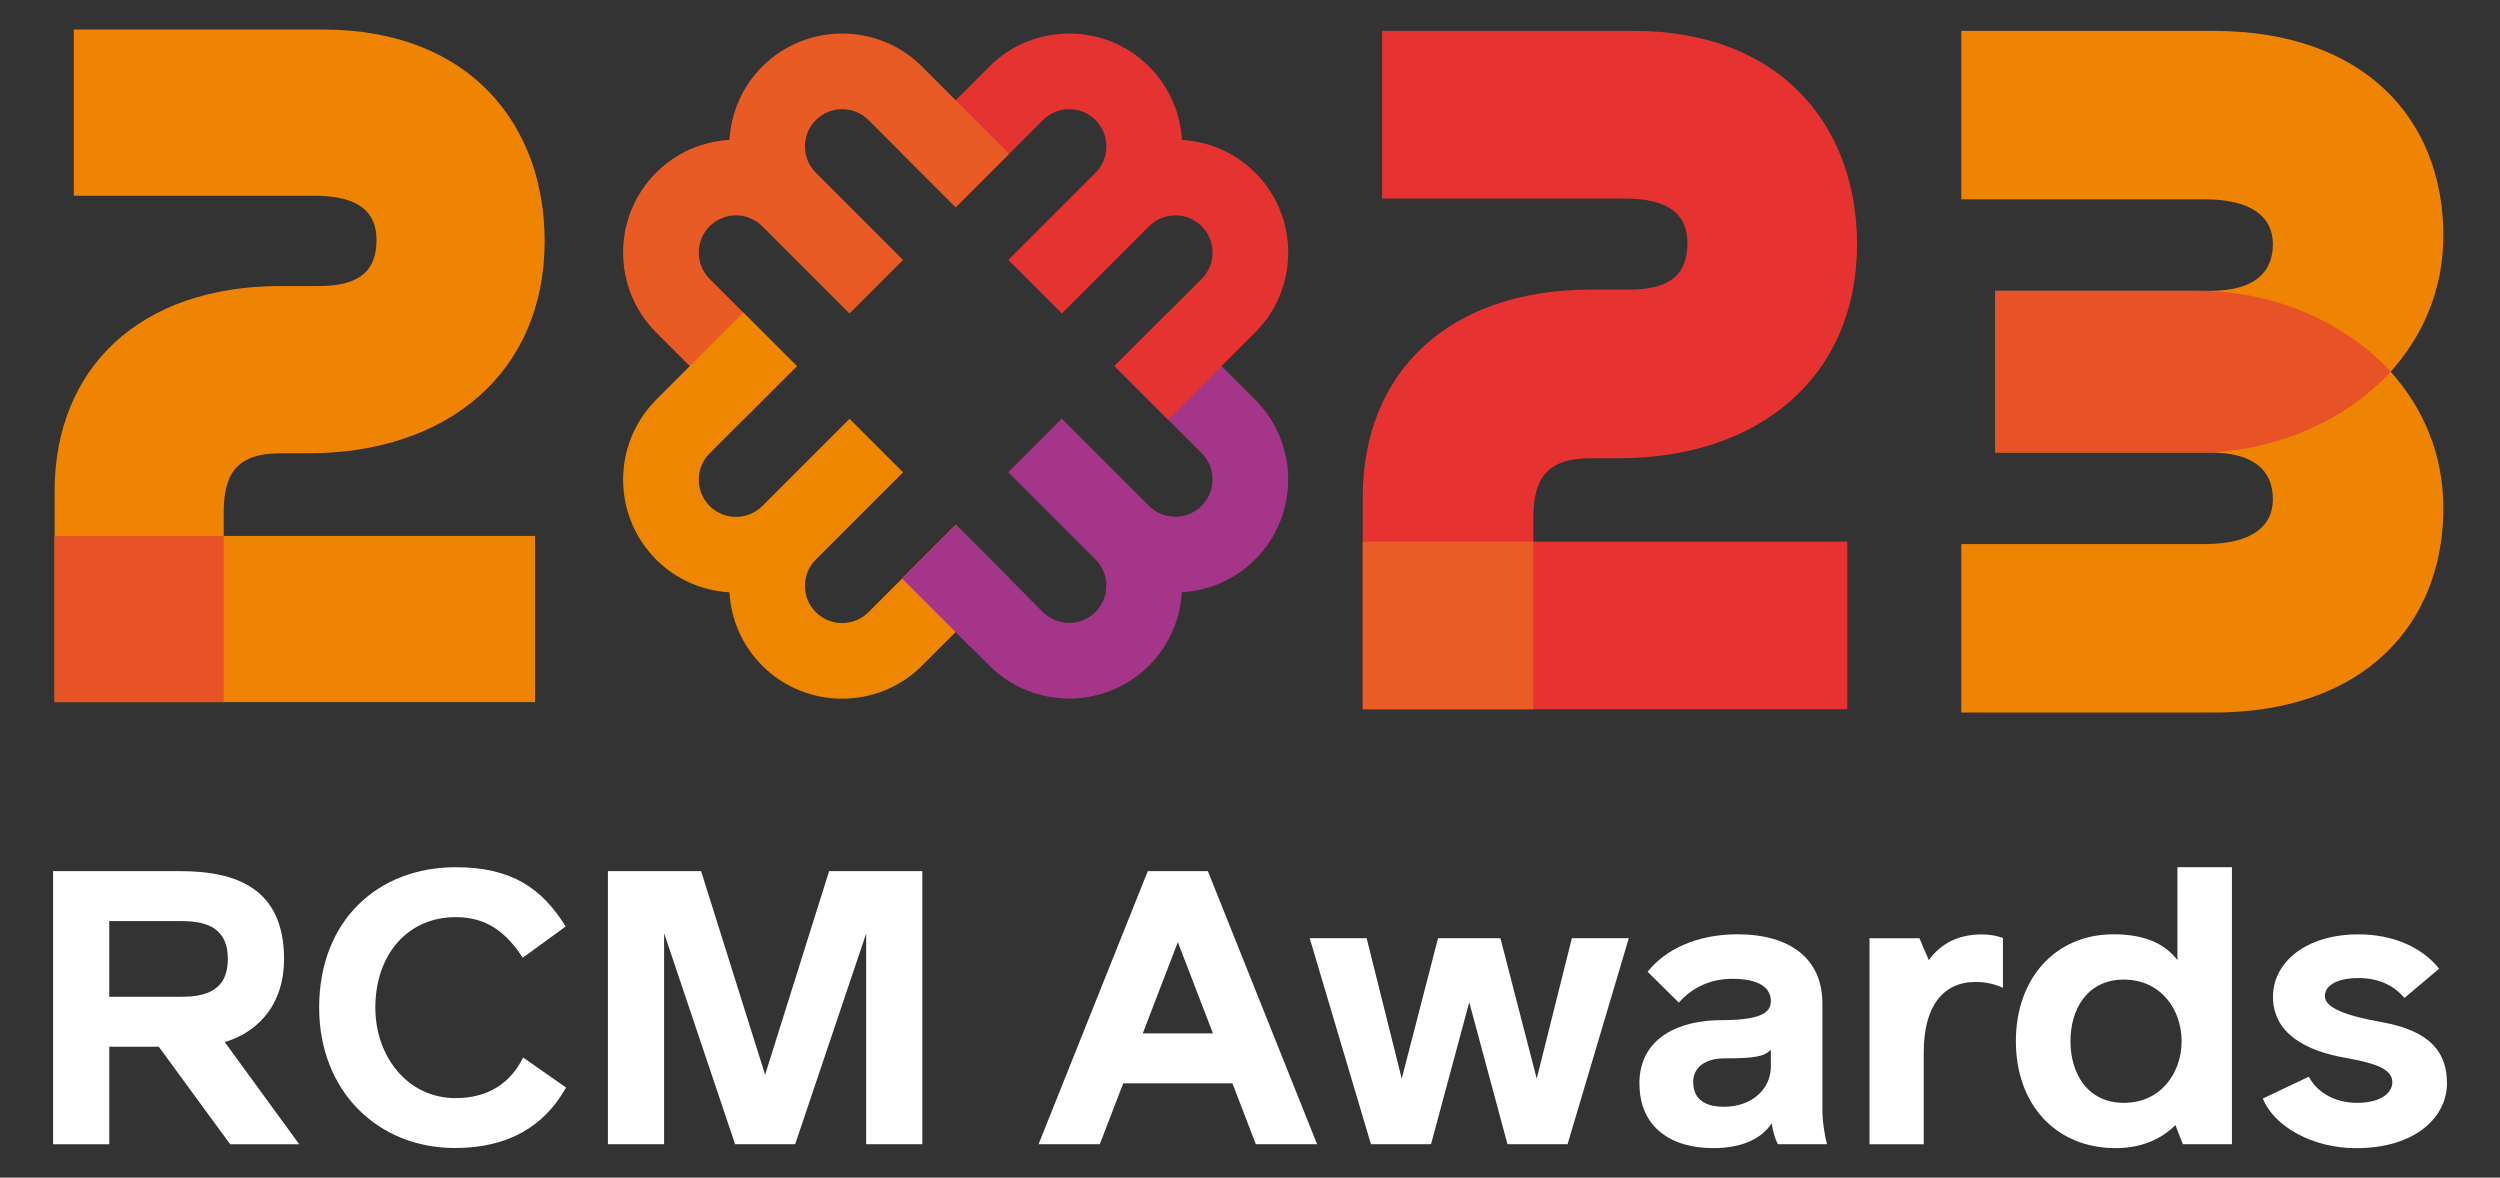
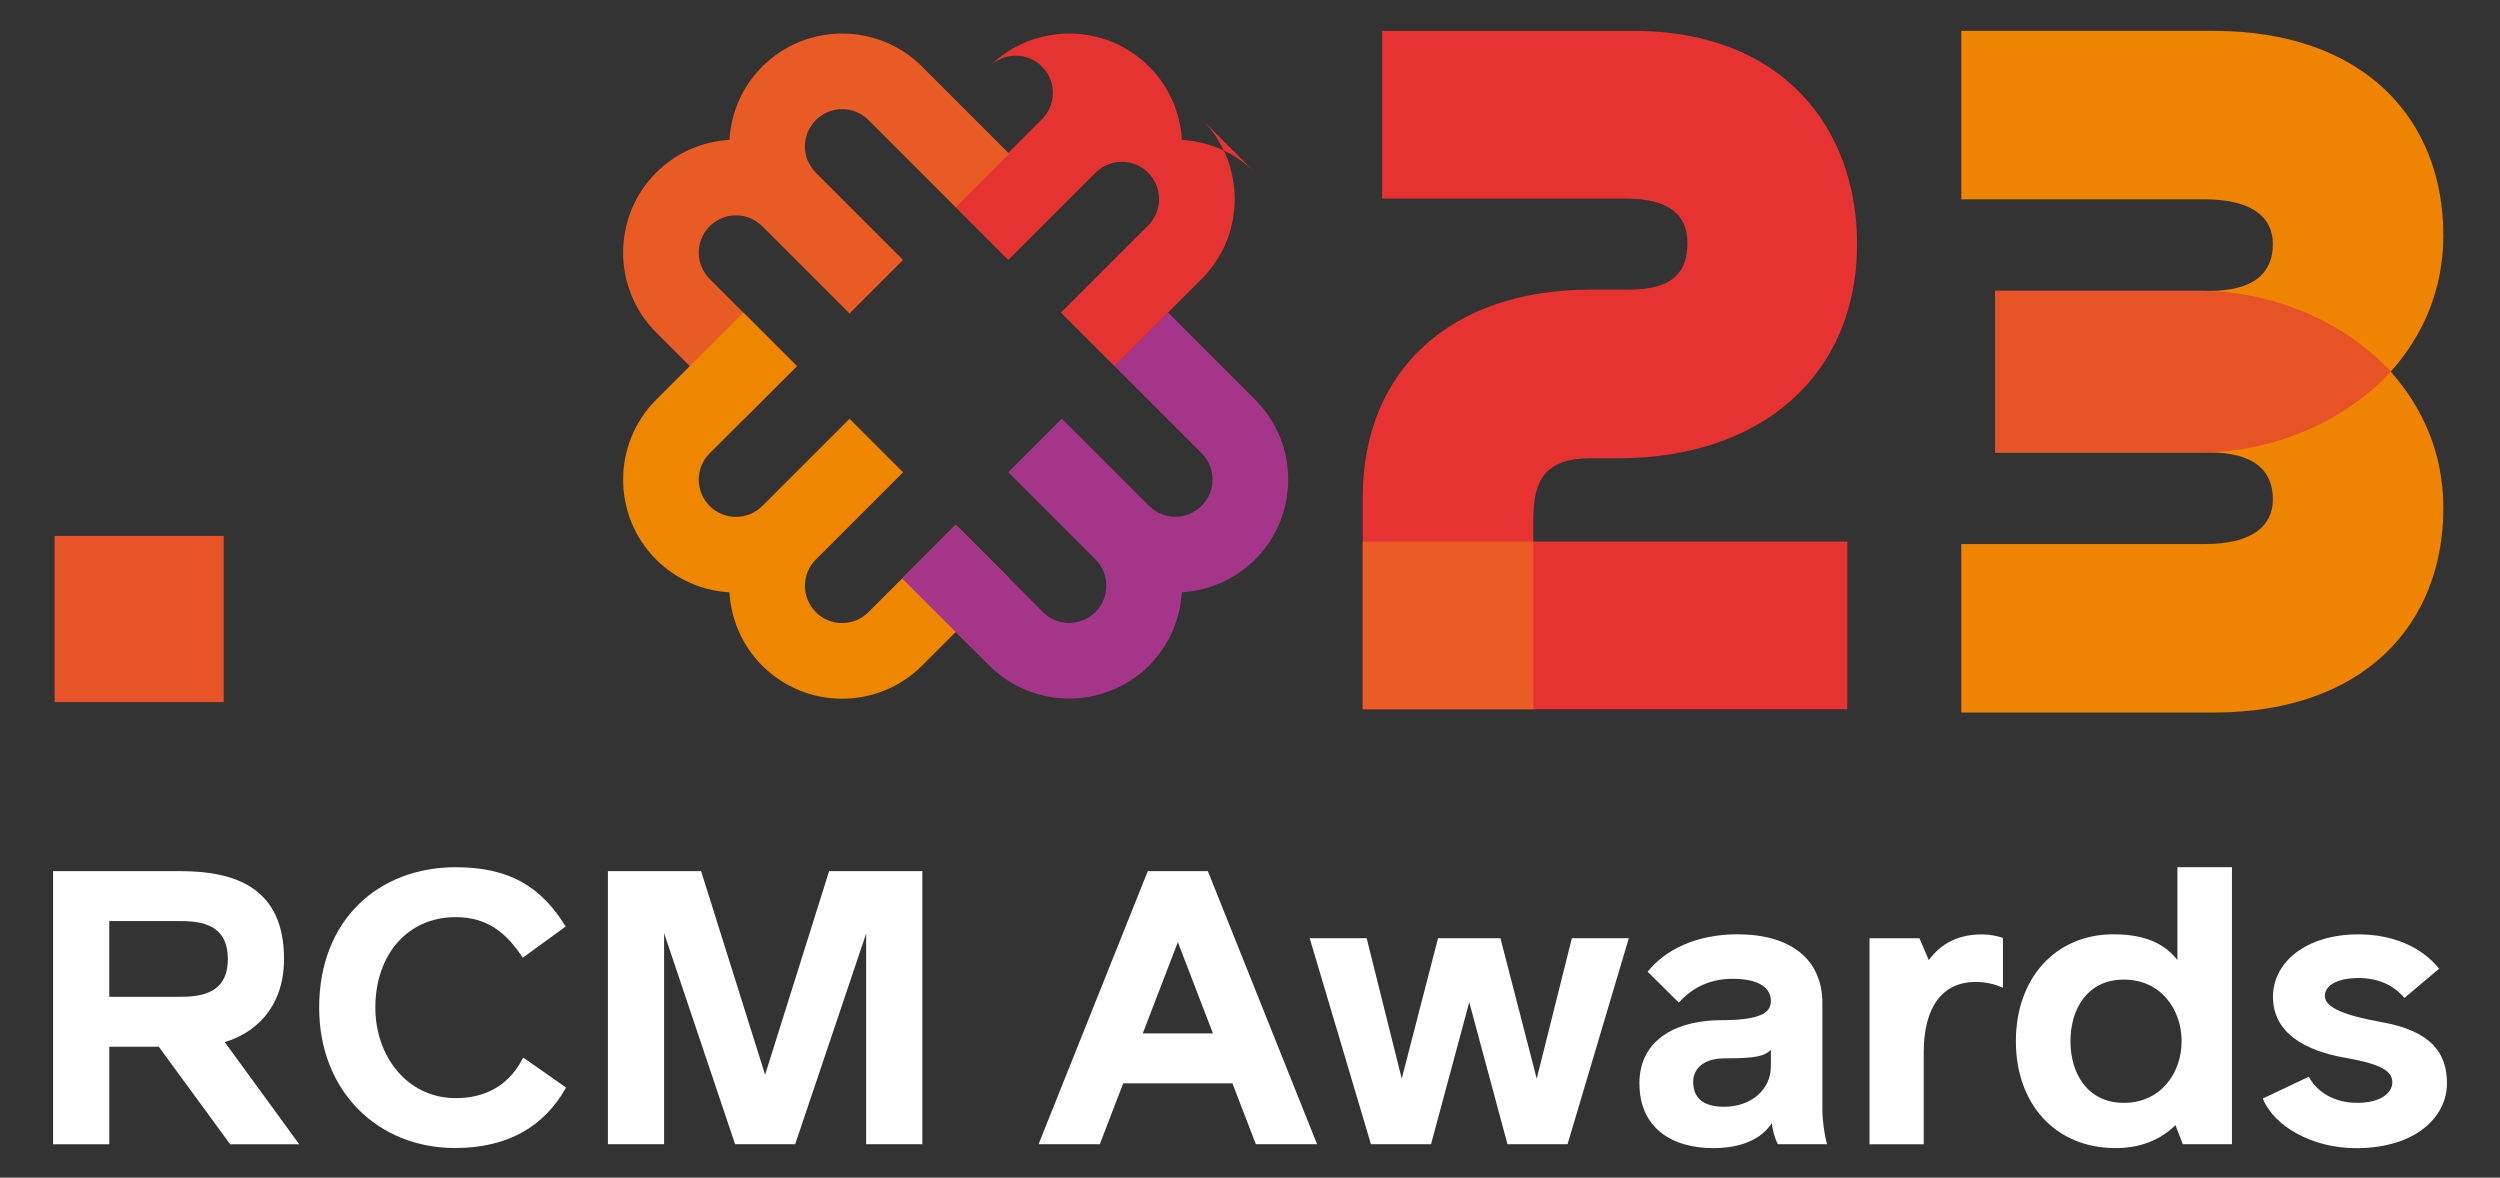
<svg xmlns="http://www.w3.org/2000/svg" id="Layer_1" viewBox="0 0 518 244">
  <rect x="0" y="0" width="518" height="244" fill="#333333" stroke="none" />
  <defs>
    <style>.cls-1{fill:none;}.cls-2{clip-path:url(#clippath);}.cls-3{fill:#ea5b25;}.cls-4{fill:#e95b25;}.cls-5{fill:#e63331;}.cls-6{fill:#ef8403;}.cls-7{fill:#ef8600;}.cls-8{fill:#fff;}.cls-9{fill:#e53331;}.cls-10{fill:#e75226;}.cls-11{fill:#a53589;}</style>
    <clipPath id="clippath">
      <rect class="cls-1" x="128.66" y="6.46" width="138.67" height="138.64" />
    </clipPath>
  </defs>
  <g>
    <path class="cls-6" d="M506.26,48.77c0-24.01-16.34-42.37-47.62-42.37h-52.26V41.3h50.44c9.68,0,14.12,3.63,14.12,9.28,0,6.05-4.04,9.69-13.12,9.69h-44.39v33.49h44.39c9.08,0,13.12,3.63,13.12,9.69,0,5.65-4.44,9.28-14.12,9.28h-50.44v34.91h52.26c31.27,0,47.62-18.36,47.62-42.37,0-11.3-4.24-20.78-10.9-28.25,6.66-7.47,10.9-16.95,10.9-28.25Z" />
    <path class="cls-10" d="M455.62,93.76c14.93,0,29.86-6.05,39.75-16.75-9.89-10.69-24.82-16.75-39.75-16.75h-42.17v33.49h42.17Z" />
  </g>
  <g>
    <path class="cls-5" d="M317.71,107.4c0-7.83,2.41-12.45,11.85-12.45h5.82c29.12,0,49.4-16.87,49.4-44.38,0-23.9-15.26-44.18-46.39-44.18h-52.01V41.13h50.2c9.64,0,13.05,3.61,13.05,9.24,0,6.02-3.01,9.64-12.05,9.64h-8.03c-29.32,0-47.19,17.07-47.19,42.97v43.98h100.4v-34.74h-65.06v-4.82Z" />
    <rect class="cls-3" x="282.36" y="112.22" width="35.34" height="34.74" />
  </g>
  <g>
-     <path class="cls-6" d="M46.35,106.26c0-7.77,2.39-12.34,11.75-12.34h5.77c28.87,0,48.98-16.72,48.98-44,0-23.69-15.13-43.8-45.99-43.8H15.29V40.55h49.78c9.56,0,12.94,3.58,12.94,9.16,0,5.97-2.99,9.56-11.95,9.56h-7.96c-29.07,0-46.79,16.92-46.79,42.61v43.6H110.86v-34.44H46.35v-4.78Z" />
    <rect class="cls-10" x="11.31" y="111.04" width="35.04" height="34.44" />
  </g>
  <g>
    <g class="cls-2">
      <path class="cls-11" d="M238.07,137.91c4.22-4.22,6.48-9.67,6.8-15.2,5.54-.32,10.98-2.58,15.2-6.8,9.12-9.12,9.12-23.97,0-33.1l-18.07-18.07-11.09,11.09,18.07,18.07c3.01,3.01,3.01,7.9,0,10.91-3.01,3.01-7.9,3.01-10.91,0l-18.07-18.07-11.09,11.09,18.07,18.07c3.01,3.01,3.01,7.9,0,10.91-3.01,3.01-7.9,3.01-10.91,0l-18.07-18.07-11.09,11.09,18.07,18.07c9.12,9.12,23.97,9.12,33.1,0" />
-       <path class="cls-9" d="M260.09,35.79c-4.22-4.22-9.67-6.48-15.2-6.8-.32-5.54-2.58-10.98-6.8-15.2-9.12-9.12-23.97-9.12-33.1,0l-18.07,18.07,11.09,11.09,18.07-18.07c3.01-3.01,7.9-3.01,10.91,0,3.01,3.01,3.01,7.9,0,10.91l-18.07,18.07,11.09,11.09,18.07-18.07c3.01-3.01,7.9-3.01,10.91,0,3.01,3.01,3.01,7.9,0,10.91l-18.07,18.07,11.09,11.09,18.07-18.07c9.12-9.12,9.12-23.97,0-33.1" />
+       <path class="cls-9" d="M260.09,35.79c-4.22-4.22-9.67-6.48-15.2-6.8-.32-5.54-2.58-10.98-6.8-15.2-9.12-9.12-23.97-9.12-33.1,0c3.01-3.01,7.9-3.01,10.91,0,3.01,3.01,3.01,7.9,0,10.91l-18.07,18.07,11.09,11.09,18.07-18.07c3.01-3.01,7.9-3.01,10.91,0,3.01,3.01,3.01,7.9,0,10.91l-18.07,18.07,11.09,11.09,18.07-18.07c9.12-9.12,9.12-23.97,0-33.1" />
      <path class="cls-4" d="M157.95,13.78c-4.22,4.22-6.48,9.67-6.8,15.2-5.54,.32-10.98,2.58-15.2,6.8-9.12,9.12-9.12,23.97,0,33.1l18.07,18.07,11.09-11.09-18.07-18.07c-3.01-3.01-3.01-7.9,0-10.91,3.01-3.01,7.9-3.01,10.91,0l18.07,18.07,11.09-11.09-18.07-18.07c-3.01-3.01-3.01-7.9,0-10.91,3.01-3.01,7.9-3.01,10.91,0l18.07,18.07,11.09-11.09-18.07-18.07c-9.12-9.12-23.97-9.12-33.1,0" />
      <path class="cls-7" d="M135.94,115.93c4.22,4.22,9.67,6.48,15.2,6.8,.32,5.54,2.58,10.98,6.8,15.2,9.12,9.12,23.97,9.12,33.1,0l18.07-18.07-11.09-11.09-18.07,18.07c-3.01,3.01-7.9,3.01-10.91,0-3.01-3.01-3.01-7.9,0-10.91l18.07-18.07-11.09-11.09-18.07,18.07c-3.01,3.01-7.9,3.01-10.91,0-3.01-3.01-3.01-7.9,0-10.91l18.07-18.07-11.09-11.09-18.07,18.07c-9.12,9.12-9.12,23.97,0,33.1" />
    </g>
    <polygon class="cls-11" points="186.92 119.86 201.05 133.99 212.14 122.9 198.01 108.77 186.92 119.86 186.92 119.86" />
  </g>
  <g>
    <path class="cls-8" d="M11,180.5h26.35c11.48,0,21.5,3.48,21.5,18.19,0,10.59-6.63,15.6-12.29,17.22l15.44,21.18h-14.31l-14.79-20.21h-10.26v20.21H11v-56.58Zm26.67,26.03c5.66,0,9.54-1.78,9.54-7.84s-3.88-7.84-9.54-7.84h-15.03v15.68h15.03Z" />
    <path class="cls-8" d="M66.13,208.79c0-18.19,12.29-29.1,28.29-29.1,11.4,0,17.78,4.2,22.79,12.28l-8.89,6.47c-3.4-5.17-7.36-8.41-13.9-8.41-10.02,0-16.65,7.84-16.65,18.75,0,10.1,6.63,18.75,16.65,18.75,6.87,0,11.4-3.23,13.98-8.41l8.89,6.22c-4.53,8.08-12.04,12.53-23.03,12.53-15.92,0-28.13-11.72-28.13-29.1Z" />
    <path class="cls-8" d="M125.95,180.5h19.32l13.26,42.19,13.26-42.19h19.32v56.58h-11.64v-43.65l-14.71,43.65h-12.45l-14.71-43.73v43.73h-11.64v-56.58Z" />
    <path class="cls-8" d="M237.82,180.5h12.45l22.63,56.58h-12.69l-4.85-12.61h-22.63l-4.85,12.61h-12.69l22.63-56.58Zm13.5,33.62l-7.27-18.91-7.27,18.91h14.55Z" />
    <path class="cls-8" d="M271.37,194.4h11.8l7.27,29.1,7.52-29.1h12.93l7.52,29.1,7.28-29.1h11.8l-12.69,42.68h-12.45l-7.92-29.42-7.92,29.42h-12.45l-12.69-42.68Z" />
    <path class="cls-8" d="M339.68,224.55c0-9.7,8.49-13.17,16.89-13.17s10.35-1.62,10.35-3.96c0-2.75-2.43-4.61-7.92-4.61-4.53,0-8.25,1.7-11.15,4.93l-6.46-6.39c3.64-4.61,10.18-7.76,18.59-7.76,11.07,0,17.62,5.17,17.62,14.31v22.15c0,2.02,.4,5.09,.97,7.03h-10.18c-.65-1.13-1.13-2.99-1.29-4.36-2.02,3.15-6.06,5.17-12.12,5.17-8.81,0-15.28-4.37-15.28-13.34Zm27.24-3.56v-3.48c-1.37,1.37-3.15,1.78-9.62,1.78-4.04,0-6.47,1.94-6.47,4.85,0,3.32,2.02,5.18,6.39,5.18,5.82,0,9.7-3.72,9.7-8.33Z" />
    <path class="cls-8" d="M415.01,194.32v10.35c-1.94-.89-3.88-1.21-5.66-1.21-6.87,0-10.75,5.18-10.75,14.55v19.08h-11.24v-42.68h10.35l1.94,4.53c2.51-3.48,6.14-5.33,10.99-5.33,1.7,0,3.23,.32,4.36,.73Z" />
    <path class="cls-8" d="M462.46,179.69v57.39h-10.18l-1.53-3.96c-2.99,2.99-7.19,4.77-12.37,4.77-12.53,0-20.69-9.14-20.69-22.15s8.16-22.15,20.21-22.15c6.14,0,10.43,1.7,13.26,5.33v-19.24h11.31Zm-10.43,36.05c0-6.63-4.36-12.77-11.96-12.77s-11.07,6.14-11.07,12.77,3.48,12.77,11.07,12.77,11.96-6.14,11.96-12.77Z" />
    <path class="cls-8" d="M468.85,227.62l9.54-4.53c1.7,3.23,5.33,5.42,10.02,5.42s7.28-1.94,7.28-4.28c0-2.75-3.56-3.96-9.94-5.09-7.68-1.37-14.79-4.85-14.79-12.61,0-7.11,6.79-12.93,17.7-12.93,7.11,0,13.09,2.59,16.73,7.11l-7.19,6.06c-2.42-2.83-5.66-4.12-9.54-4.12-4.37,0-6.95,1.53-6.95,3.72,0,2.51,4.53,4.12,11.8,5.42,10.35,1.86,13.5,6.47,13.5,12.69,0,6.87-6.39,13.42-18.83,13.42-8.97,0-16.97-4.45-19.32-10.27Z" />
  </g>
</svg>